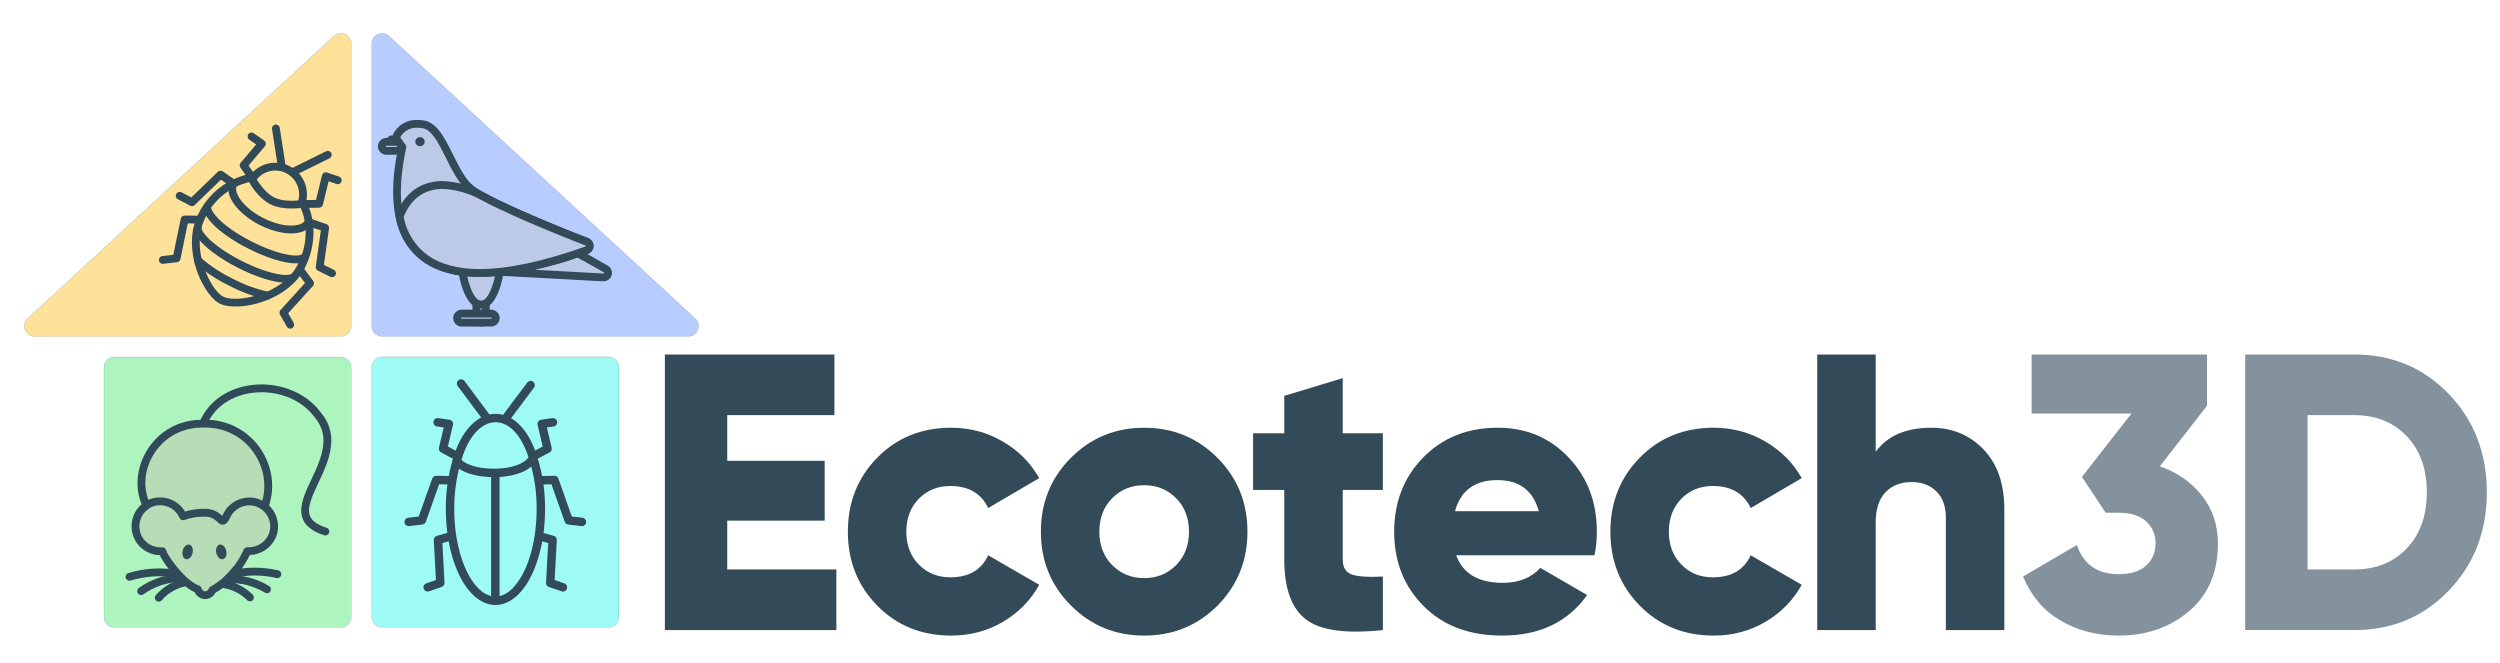
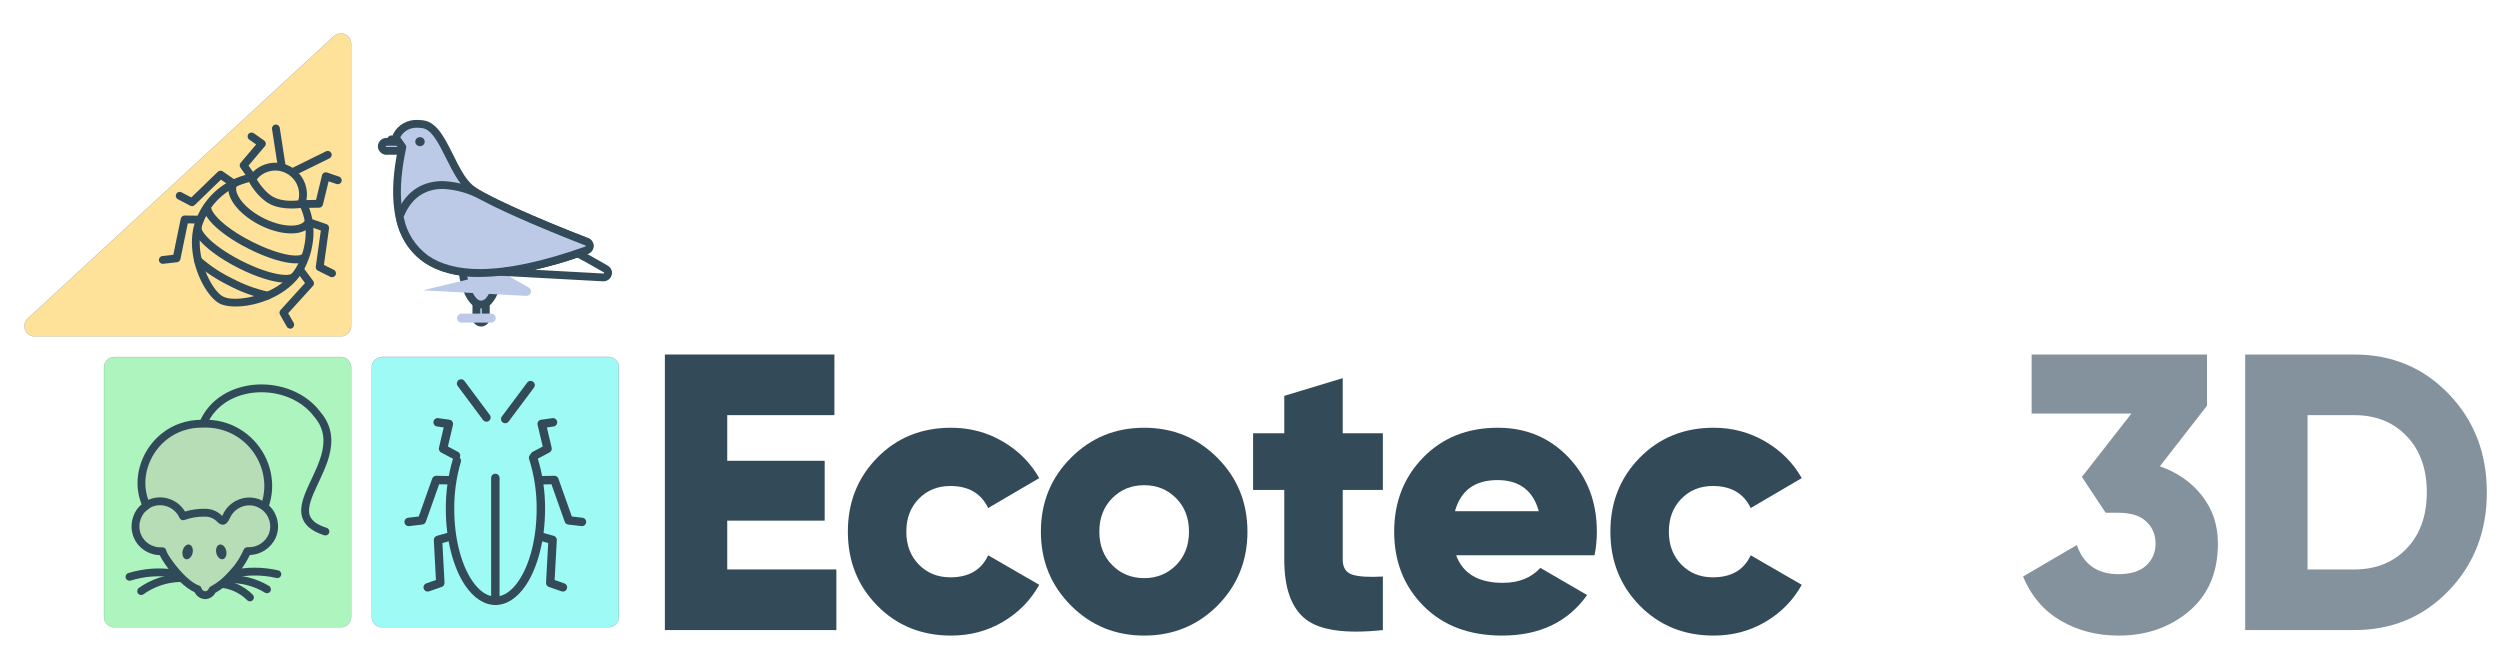
<svg xmlns="http://www.w3.org/2000/svg" width="100%" height="100%" viewBox="0 0 17292 4584" version="1.1" xml:space="preserve" style="fill-rule:evenodd;clip-rule:evenodd;stroke-linejoin:round;stroke-miterlimit:2;">
  <g>
    <path d="M4280.68,2540.34l-0,1727.24c-0,39.229 -31.996,71.22 -71.225,71.22l-1566.98,0c-39.229,0 -71.221,-31.991 -71.221,-71.22l-0,-1727.24c-0,-39.229 31.992,-71.225 71.221,-71.225l1566.98,0c39.229,0 71.225,31.996 71.225,71.225Z" style="fill:#9efaf4;stroke:#314a59;stroke-width:1px;" />
    <path d="M191.738,2203.09l1082.32,-998.233l1035.23,-954.792c21.258,-19.608 50.383,-24.487 76.87,-12.888c26.483,11.605 42.642,36.321 42.642,65.238l-0,1953.03c-0,39.229 -31.992,71.221 -71.221,71.221l-2117.55,0c-29.925,0 -55.45,-17.429 -66.337,-45.3c-10.892,-27.879 -3.946,-57.992 18.049,-78.279Z" style="fill:#ffe299;stroke:#314a59;stroke-width:1px;" />
    <path d="M719.368,4267.58l-0,-1727.24c-0,-39.229 31.995,-71.225 71.225,-71.225l1566.98,0c39.229,0 71.221,31.996 71.221,71.225l-0,1727.24c-0,39.229 -31.992,71.22 -71.221,71.22l-1566.98,0c-39.23,0 -71.225,-31.991 -71.225,-71.22Z" style="fill:#aef4be;stroke:#314a59;stroke-width:1px;" />
    <path d="M2259.09,3650.78c-68.559,-22.011 -104.306,-49.993 -116.61,-86.53c-9.144,-27.154 -5.25,-57.739 4.384,-90.97c10.989,-37.905 29.722,-78.736 49.832,-121.596c28.284,-60.281 59.223,-124.336 77.704,-189.587c29.427,-103.9 28.02,-210.625 -57.414,-311.67c-100.386,-134.596 -274.186,-200.126 -440.526,-190.548c-167.832,9.665 -327.253,95.403 -396.912,260.173c-5.821,13.768 0.631,29.672 14.399,35.492c13.768,5.821 29.672,-0.631 35.492,-14.399c61.263,-144.912 202.531,-218.689 350.135,-227.188c148.808,-8.569 304.874,48.845 394.464,169.486c0.351,0.473 0.719,0.936 1.101,1.385c72.195,85 71.904,175.085 47.144,262.508c-26.893,94.953 -81.442,187.106 -112.953,268.516c-23.81,61.513 -34.315,117.784 -18.184,165.685c16.412,48.735 59.938,91.458 151.387,120.817c14.232,4.569 29.496,-3.276 34.065,-17.508c4.57,-14.233 -3.276,-29.497 -17.508,-34.066Z" style="fill:#314a59;" />
-     <path d="M1283.22,3999.87c-79.915,14.189 -152.56,55.464 -205.658,116.851c-9.779,11.305 -8.54,28.422 2.765,38.201c11.306,9.779 28.423,8.54 38.202,-2.765c44.966,-51.985 106.485,-86.939 174.16,-98.955c14.718,-2.613 24.545,-16.683 21.932,-31.401c-2.613,-14.717 -16.684,-24.545 -31.401,-21.931Z" style="fill:#314a59;" />
    <path d="M1248.62,3971.04c-103.585,1.866 -204.181,35.265 -288.312,95.725c-12.138,8.723 -14.911,25.66 -6.188,37.798c8.723,12.138 25.66,14.911 37.798,6.188c75.192,-54.035 165.098,-83.886 257.677,-85.553c14.945,-0.269 26.86,-12.621 26.591,-27.566c-0.269,-14.945 -12.621,-26.861 -27.566,-26.592Z" style="fill:#314a59;" />
    <path d="M1214.16,3940.8c-109.2,-17.364 -220.942,-9.437 -326.597,23.168c-14.283,4.408 -22.3,19.582 -17.892,33.865c4.407,14.283 19.582,22.301 33.865,17.893c97.736,-30.161 201.103,-37.494 302.118,-21.432c14.762,2.348 28.653,-7.732 31,-22.494c2.347,-14.762 -7.732,-28.653 -22.494,-31Z" style="fill:#314a59;" />
    <path d="M1748.08,4113.14c-57.542,-57.579 -133.27,-93.515 -214.263,-101.678c-14.872,-1.498 -28.164,9.359 -29.662,24.232c-1.499,14.872 9.359,28.163 24.231,29.662c68.563,6.91 132.669,37.331 181.38,86.073c10.567,10.573 27.729,10.579 38.302,0.013c10.573,-10.567 10.579,-27.729 0.012,-38.302Z" style="fill:#314a59;" />
    <path d="M1860.94,4053.02c-88.536,-53.719 -191.338,-79.287 -294.723,-73.301c-14.923,0.864 -26.337,13.68 -25.473,28.603c0.864,14.923 13.681,26.337 28.604,25.473c92.43,-5.351 184.34,17.508 263.494,65.534c12.78,7.754 29.45,3.673 37.204,-9.106c7.754,-12.779 3.673,-29.45 -9.106,-37.203Z" style="fill:#314a59;" />
    <path d="M1924.58,3945.12c-107.314,-24.849 -218.902,-24.849 -326.216,0c-14.562,3.372 -23.648,17.932 -20.276,32.495c3.372,14.562 17.933,23.648 32.495,20.276c99.275,-22.988 202.503,-22.988 301.778,-0c14.563,3.372 29.123,-5.714 32.495,-20.276c3.372,-14.563 -5.713,-29.123 -20.276,-32.495Z" style="fill:#314a59;" />
    <path d="M1395.5,2930.6c-388.451,-0 -575.482,494.554 -251.774,715.036l619.722,-24.818c227.675,-288.46 5.395,-708.562 -367.948,-690.218Z" style="fill:#b6ddb5;fill-rule:nonzero;" />
    <path d="M1394.83,2903.52c-414.5,0.56 -611.967,529.102 -266.354,764.503c4.801,3.27 10.526,4.91 16.33,4.677l619.722,-24.817c7.904,-0.317 15.275,-4.073 20.176,-10.282c241.892,-306.473 6.602,-753.053 -389.874,-734.081Zm0.666,54.166c0.443,-0 0.886,-0.011 1.329,-0.033c345.616,-16.981 553.654,366.739 352.852,636.614c-0,0 -522.276,20.916 -597.943,23.946c-291.522,-207.821 -115.254,-660.527 243.762,-660.527Z" style="fill:#314a59;" />
    <path d="M1781.79,3478.03c-84.76,-29.556 -179.181,11.202 -215.806,93.156c-36.625,81.954 -35.968,-24.818 -146.748,-24.818c-52.048,-1.238 -103.879,7.177 -152.862,24.818c-36.72,-83.576 -133.372,-124.681 -219.043,-93.156c-13.228,4.556 -25.444,11.641 -35.968,20.861c-28.781,18.594 -50.654,46.157 -62.224,78.409c-16.929,42.631 -16.152,90.305 2.159,132.361c18.131,41.842 52.379,74.662 94.954,90.998c20.67,8.367 42.804,12.524 65.101,12.229l12.229,0c6.475,39.205 140.634,227.316 243.861,262.564c6.286,23.602 27.385,40.452 51.793,41.363c22.361,-0.513 42.186,-14.879 49.636,-35.968c30.966,-16.852 60.028,-36.99 86.681,-60.066c26.654,-23.076 70.137,-71.935 86.682,-92.796c27.112,-35.88 50.04,-74.737 68.339,-115.816l12.229,-0c68.469,-0.77 130.648,-41.053 159.336,-103.227c32.751,-75.759 6.421,-164.945 -62.224,-210.77c-12.53,-7.921 -25.634,-14.895 -39.204,-20.862" style="fill:#b6ddb5;fill-rule:nonzero;" />
    <path d="M1105.06,3839.93c10.434,22.223 29.995,54.349 55.831,88.504c49.852,65.905 122.254,140.295 185.429,167.827c12.992,27.656 40.621,46.451 71.909,47.618c0.543,0.02 1.086,0.024 1.629,0.012c29.831,-0.684 56.657,-17.783 70.123,-43.793c29.628,-16.822 57.532,-36.53 83.302,-58.841c27.713,-23.994 72.971,-74.752 90.174,-96.443c0.132,-0.166 0.261,-0.333 0.388,-0.501c24.822,-32.848 46.29,-68.083 64.095,-105.181c76.982,-2.673 146.407,-48.654 178.793,-118.843c0.092,-0.199 0.181,-0.399 0.268,-0.6c37.921,-87.719 7.435,-190.984 -72.046,-244.043c-0.187,-0.125 -0.376,-0.247 -0.566,-0.367c-13.671,-8.642 -27.969,-16.25 -42.774,-22.761c-2.177,-0.957 -4.413,-1.605 -6.658,-1.959c-96.453,-30.411 -202.188,16.694 -243.697,109.577c-1.253,2.802 -2.651,5.566 -4,8.052l-1.493,-1.313c-7.628,-6.892 -16.715,-14.895 -28.078,-22.325c-20.609,-13.475 -48.351,-25.202 -88.129,-25.265c-47.338,-1.093 -94.51,5.319 -139.762,18.952c-48.682,-81.494 -150.477,-119.108 -241.586,-85.71c-15.777,5.47 -30.43,13.847 -43.175,24.682c-32.845,21.717 -57.843,53.471 -71.238,90.53c-19.412,49.2 -18.461,104.188 2.66,152.713c21.001,48.447 60.635,86.46 109.91,105.423c21.843,8.809 45.133,13.575 68.691,14.055Zm668.729,-336.034l-0.915,-0.293c-71.546,-24.948 -151.246,9.456 -182.161,78.633c-13.948,31.209 -28.362,42.125 -38.756,45.319c-11.761,3.613 -24.052,1.744 -37.235,-7.626c-15.91,-11.31 -37.871,-46.477 -95.484,-46.477c-0.215,-0 -0.429,-0.003 -0.644,-0.008c-48.705,-1.159 -97.205,6.715 -143.041,23.223c-13.398,4.825 -28.245,-1.549 -33.973,-14.587c-30.995,-70.547 -112.579,-105.243 -184.894,-78.633c-0.177,0.065 -0.355,0.128 -0.533,0.19c-9.908,3.412 -19.058,8.719 -26.94,15.625c-0.991,0.868 -2.044,1.663 -3.151,2.378c-23.787,15.368 -41.865,38.148 -51.428,64.805c-0.102,0.286 -0.209,0.569 -0.321,0.851c-14.268,35.929 -13.613,76.109 1.818,111.554c0.007,0.014 0.013,0.028 0.019,0.042c15.239,35.167 44.023,62.752 79.806,76.481c0.154,0.059 0.307,0.12 0.459,0.181c17.331,7.015 35.888,10.501 54.582,10.253c0.12,-0.001 0.239,-0.002 0.358,-0.002l12.229,-0c13.255,-0 24.562,9.593 26.722,22.67c2.301,13.935 24.197,48.168 53.784,87.282c46.754,61.806 114.13,134.268 172.107,154.064c8.557,2.923 15.092,9.923 17.419,18.66c3.161,11.869 13.607,20.417 25.816,21.226c10.801,-0.576 20.285,-7.635 23.905,-17.881c2.228,-6.309 6.714,-11.57 12.591,-14.768c29.258,-15.922 56.717,-34.949 81.9,-56.753c25.489,-22.067 66.961,-68.734 82.997,-88.908c25.784,-34.162 47.595,-71.15 65.011,-110.248c4.352,-9.77 14.045,-16.063 24.74,-16.063c-0,-0 12.069,-0 12.087,-0.001c57.856,-0.713 110.39,-34.71 134.755,-87.206c27.327,-63.628 5.247,-138.412 -52.273,-177.004c-10.068,-6.346 -20.542,-12.02 -31.356,-16.979Z" style="fill:#314a59;" />
    <path d="M1263.4,3809.41c6.343,-27.873 26.893,-46.998 45.862,-42.681c18.969,4.316 29.22,30.45 22.877,58.323c-6.343,27.873 -26.893,46.998 -45.862,42.681c-18.969,-4.317 -29.22,-30.45 -22.877,-58.323Z" style="fill:#334a59;" />
    <path d="M1518.96,3766.7c18.969,-4.316 39.519,14.808 45.862,42.681c6.343,27.873 -3.908,54.007 -22.877,58.324c-18.969,4.316 -39.519,-14.808 -45.862,-42.681c-6.343,-27.873 3.908,-54.007 22.877,-58.324Z" style="fill:#334a59;" />
-     <path d="M2690.76,250.065l1035.22,954.788l1082.33,998.233c21.996,20.287 28.942,50.4 18.05,78.279c-10.891,27.871 -36.417,45.3 -66.342,45.3l-2117.55,0c-39.229,0 -71.221,-31.992 -71.221,-71.221l-0,-1953.03c-0,-28.917 16.159,-53.633 42.642,-65.238c26.487,-11.603 55.612,-6.72 76.866,12.888Z" style="fill:#b8ccff;stroke:#314a59;stroke-width:1px;" />
    <g>
      <path d="M1975.74,1148.14l-40.69,-263.739c-2.279,-14.773 -16.123,-24.916 -30.896,-22.637c-14.773,2.279 -24.916,16.123 -22.637,30.896l40.69,263.739c2.279,14.773 16.123,24.916 30.896,22.637c14.773,-2.279 24.917,-16.123 22.637,-30.896Z" style="fill:#314a59;" />
      <path d="M2036.06,1214.79l243.091,-119.691c13.41,-6.603 18.937,-22.851 12.334,-36.261c-6.602,-13.41 -22.851,-18.937 -36.261,-12.334l-243.091,119.691c-13.41,6.603 -18.937,22.851 -12.334,36.261c6.603,13.41 22.851,18.937 36.261,12.334Z" style="fill:#314a59;" />
      <path d="M2065.13,1409.95c66.18,115.251 67.224,276.788 -5.87,420.442c-65.074,127.89 -205.751,198.211 -328.068,224.258c-78.759,16.771 -149.971,15.999 -187.063,-2.874c-37.089,-18.872 -79.588,-75.957 -112.343,-149.464c-50.876,-114.172 -76.746,-269.243 -11.671,-397.134c0.103,-0.203 0.204,-0.408 0.302,-0.613c64.07,-134.198 190.325,-228.543 337.177,-251.96c14.761,-2.353 24.835,-16.249 22.481,-31.01c-2.354,-14.761 -16.249,-24.834 -31.01,-22.48c-164.317,26.201 -305.602,131.714 -377.385,281.811c-72.505,142.816 -46.168,315.971 10.629,443.433c39.057,87.65 93.031,153.191 137.255,175.693c44.22,22.501 129.015,27.571 222.91,7.577c136.655,-29.1 292.36,-109.791 365.062,-252.673c82.05,-161.254 78.855,-342.607 4.567,-471.98c-7.443,-12.962 -24.011,-17.443 -36.973,-10c-12.963,7.444 -17.444,24.011 -10,36.974Z" style="fill:#314a59;" />
      <path d="M1722.52,1222.5c-3.236,4.786 -7.555,14.533 -2.647,28.502c7.901,22.486 66.569,119.457 149.467,161.638c90.69,46.146 219.481,24.626 219.481,24.626c9.513,-1.64 17.434,-8.22 20.791,-17.271c38.428,-103.606 -7.705,-220.868 -106.406,-270.518c-98.197,-50.474 -220.047,-18.64 -281,73.439l0.314,-0.416Zm53.348,18.655c47.95,-60.119 133.217,-79.221 202.687,-43.446c0.08,0.041 0.159,0.082 0.239,0.122c69.468,34.907 104.312,114.361 84.807,188.25c-33.11,3.718 -110.911,8.194 -169.696,-21.717c-55.826,-28.406 -103.134,-99.194 -118.037,-123.209Zm-9.486,13.058c-0.345,0.459 -0.7,0.895 -1.058,1.311l1.058,-1.311Zm0.991,-1.398l-0.949,1.341l0.797,-1.096l0.204,-0.322l-0.052,0.077Zm235.826,-103.342l0.036,0.018l-0.036,-0.018Z" style="fill:#314a59;" />
      <path d="M2030.96,2232.93l-37.589,-66.449c42.182,-46.5 171.354,-188.897 171.354,-188.897c8.69,-9.581 9.394,-23.969 1.679,-34.351l-63.152,-84.982c-8.916,-11.998 -25.895,-14.5 -37.893,-5.584c-11.997,8.915 -14.499,25.894 -5.584,37.892l49.876,67.117c0,-0 -169.549,186.908 -169.549,186.908c-7.849,8.653 -9.265,21.363 -3.513,31.531l47.224,83.484c7.36,13.011 23.898,17.598 36.908,10.239c13.011,-7.36 17.598,-23.898 10.239,-36.908Z" style="fill:#314a59;" />
      <path d="M2308.87,1866.17l-68.337,-33.666c-0,0 35.375,-252.938 35.375,-252.938c1.793,-12.824 -5.742,-25.124 -17.982,-29.351l-99.955,-34.518c-14.129,-4.879 -29.561,2.63 -34.44,16.759c-4.88,14.129 2.63,29.561 16.759,34.44l78.886,27.243c-0,-0 -35,250.256 -35,250.256c-1.619,11.574 4.37,22.882 14.854,28.046l85.902,42.319c13.409,6.606 29.659,1.083 36.264,-12.326c6.606,-13.409 1.083,-29.658 -12.326,-36.264Z" style="fill:#314a59;" />
      <path d="M2094.74,1438.28l112.821,-1.701c12.329,-0.186 22.977,-8.677 25.902,-20.656c-0,0 26.499,-108.519 39.497,-161.749c0,-0 54.656,18.616 54.656,18.616c14.15,4.82 29.55,-2.755 34.37,-16.905c4.819,-14.149 -2.756,-29.549 -16.905,-34.369l-82.677,-28.16c-7.194,-2.451 -15.087,-1.765 -21.752,1.888c-6.665,3.654 -11.487,9.94 -13.29,17.324l-41.553,170.166c0,-0 -91.886,1.385 -91.886,1.385c-14.946,0.225 -26.897,12.543 -26.672,27.489c0.225,14.946 12.543,26.897 27.489,26.672Z" style="fill:#314a59;" />
      <path d="M1383.34,1491.92l-106.149,-1.163c-12.958,-0.142 -24.201,8.916 -26.821,21.607l-51.565,249.831c-0,0 -75.82,8.73 -75.82,8.73c-14.85,1.71 -25.518,15.154 -23.808,30.003c1.71,14.85 15.154,25.518 30.003,23.808l95.286,-10.971c11.617,-1.337 21.063,-9.979 23.427,-21.431c-0,0 37.785,-183.066 51.015,-247.169c0,-0 83.838,0.918 83.838,0.918c14.947,0.164 27.215,-11.838 27.379,-26.785c0.164,-14.947 -11.838,-27.214 -26.785,-27.378Z" style="fill:#314a59;" />
      <path d="M1627.99,1246.03l-87.021,-60.62c-10.631,-7.406 -25.017,-6.245 -34.324,2.769c0,-0 -138.215,133.876 -183.364,177.607c-0,-0 -67.7,-35.555 -67.7,-35.555c-13.234,-6.95 -29.62,-1.848 -36.57,11.385c-6.95,13.234 -1.849,29.621 11.385,36.571l85.055,44.669c10.356,5.439 23.033,3.614 31.435,-4.524l181.424,-175.727c-0,-0 68.719,47.87 68.719,47.87c12.265,8.544 29.16,5.523 37.704,-6.742c8.544,-12.265 5.523,-29.159 -6.743,-37.703Z" style="fill:#314a59;" />
      <path d="M1724.22,965.767l47.48,33.367c-0,-0 -107.492,127.136 -107.492,127.136c-7.961,9.416 -8.557,23.022 -1.449,33.098l65.041,92.202c8.617,12.214 25.529,15.135 37.743,6.519c12.214,-8.616 15.136,-25.528 6.519,-37.743l-52.972,-75.092c0,-0 113.095,-133.764 113.095,-133.764c4.909,-5.806 7.151,-13.408 6.179,-20.948c-0.972,-7.541 -5.068,-14.325 -11.289,-18.697l-71.71,-50.395c-12.229,-8.595 -29.136,-5.644 -37.731,6.586c-8.594,12.23 -5.643,29.136 6.586,37.731Z" style="fill:#314a59;" />
      <path d="M2110.76,1522.13c-11.043,21.703 -36.483,32.548 -68.614,36.678c-59.6,7.661 -140.805,-9.863 -221.32,-50.831c-80.515,-40.968 -142.484,-96.295 -171.376,-148.984c-15.577,-28.405 -21.787,-55.353 -10.743,-77.057c6.779,-13.322 1.466,-29.641 -11.856,-36.42c-13.322,-6.779 -29.642,-1.466 -36.421,11.856c-18.194,35.758 -14.138,80.866 11.525,127.666c32.951,60.089 102.482,124.493 194.307,171.216c91.825,46.722 184.818,65.016 252.79,56.278c52.939,-6.804 91.79,-30.08 109.985,-65.838c6.779,-13.322 1.466,-29.642 -11.856,-36.42c-13.322,-6.779 -29.642,-1.467 -36.421,11.856Z" style="fill:#314a59;" />
      <path d="M2083.49,1761.22c-5.265,3.65 -13.458,5.078 -23.759,5.927c-14.52,1.196 -32.332,0.25 -52.944,-2.715c-66.847,-9.614 -160.791,-40.249 -267.337,-94.463c-106.5,-54.19 -182.765,-110.173 -229.294,-157.799c-27.383,-28.029 -44.185,-51.998 -48.561,-70.53c-3.436,-14.548 -18.036,-23.569 -32.583,-20.134c-14.548,3.435 -23.569,18.035 -20.134,32.583c5.852,24.782 25.913,58.45 62.533,95.934c49.469,50.636 130.243,110.607 243.475,168.223c132.664,67.503 247.351,99.769 318.791,103.234c37.486,1.818 64.949,-4.843 80.673,-15.744c12.285,-8.516 15.344,-25.403 6.828,-37.688c-8.516,-12.284 -25.403,-15.344 -37.688,-6.828Z" style="fill:#314a59;" />
      <path d="M2013.67,1895.01c-5.266,3.651 -13.453,5.088 -23.748,5.941c-14.502,1.203 -32.292,0.267 -52.883,-2.689c-66.794,-9.589 -160.704,-40.209 -267.409,-94.503c-106.688,-54.286 -186.898,-112.75 -233.768,-161.09c-14.429,-14.881 -25.546,-28.625 -32.941,-40.876c-5.002,-8.286 -8.532,-15.141 -8.475,-20.965c0.149,-14.947 -11.866,-27.203 -26.813,-27.351c-14.947,-0.148 -27.202,11.867 -27.351,26.813c-0.183,18.544 10.094,44.713 33.711,74.196c44.378,55.402 138.186,129.933 271.073,197.549c132.867,67.607 247.479,99.831 318.855,103.262c37.453,1.8 64.885,-4.87 80.61,-15.771c12.284,-8.516 15.344,-25.403 6.828,-37.688c-8.517,-12.285 -25.404,-15.344 -37.689,-6.828Z" style="fill:#314a59;" />
      <path d="M1857.4,2018.17c-86.849,-18.871 -170.696,-49.584 -249.186,-91.277c-0.302,-0.16 -0.608,-0.315 -0.916,-0.464c-79.897,-38.629 -154.233,-87.836 -221.003,-146.295c-11.247,-9.846 -28.371,-8.71 -38.218,2.537c-9.846,11.246 -8.71,28.371 2.536,38.217c70.301,61.55 148.553,113.376 232.653,154.087c82.732,43.893 171.103,76.238 262.633,96.126c14.607,3.174 29.042,-6.108 32.216,-20.715c3.174,-14.607 -6.108,-29.043 -20.715,-32.216Z" style="fill:#314a59;" />
    </g>
    <g>
      <path d="M2708.99,1033.67l0.753,-0.001c17.716,0 32.293,-13.998 32.293,-31.01l0,-31.373c0.126,-1.116 0.188,-2.237 0.188,-3.359c0,-17.21 -14.747,-31.371 -32.669,-31.371c-17.922,0 -32.669,14.161 -32.669,31.371c0,1.122 0.063,2.243 0.188,3.359l-0,31.371c-0.002,0.121 -0.002,0.242 -0.002,0.363c-0,16.814 14.408,30.65 31.918,30.65Z" style="fill:#334a59;fill-rule:nonzero;" />
      <path d="M3327.83,2231.54c0,0 0.001,0 0.002,0c17.715,0 32.293,-13.998 32.293,-31.01c0,-0.121 -0,-0.241 -0.002,-0.361l0,-124.763c0.125,-1.116 0.188,-2.237 0.188,-3.359c-0,-17.21 -14.747,-31.371 -32.669,-31.371c-17.922,0 -32.669,14.161 -32.669,31.371c-0,1.122 0.062,2.243 0.187,3.359l0,124.763c0,17.21 14.748,31.371 32.67,31.371Z" style="fill:#bccae8;fill-rule:nonzero;" />
      <path d="M3327.83,2258.63l0.002,-0c32.869,-0 59.377,-26.531 59.377,-58.094c-0,-0.199 -0.001,-0.397 -0.003,-0.596c0,0.101 0,-123.256 0,-123.256c0.125,-1.534 0.188,-3.082 0.188,-4.631c0,-31.761 -26.677,-58.454 -59.752,-58.454c-33.076,-0 -59.753,26.693 -59.753,58.454c0,1.549 0.063,3.097 0.189,4.641c-0.001,-0.01 -0.001,123.481 -0.001,123.481c0,31.762 26.677,58.455 59.753,58.455Zm0.002,-54.167l-0.002,-0c-2.787,-0 -5.586,-1.612 -5.586,-4.288c-0,0 -0,-124.763 -0,-124.763c-0,-1.009 -0.056,-2.016 -0.169,-3.018c-0.013,-0.113 -0.019,-0.227 -0.019,-0.341c0,-2.675 2.799,-4.288 5.586,-4.288c2.786,0 5.586,1.613 5.586,4.288c-0,0.114 -0.007,0.228 -0.02,0.341c-0.112,1.002 -0.168,2.009 -0.168,3.018l-0,124.763l0.002,0.361c-0,2.479 -2.629,3.927 -5.21,3.927Z" style="fill:#334a59;" />
      <path d="M3197.53,2231.54l195.263,0c1.162,0.12 2.329,0.181 3.498,0.181c17.921,-0 32.669,-14.162 32.669,-31.372c-0,-17.209 -14.748,-31.371 -32.669,-31.371c-1.169,0 -2.336,0.06 -3.498,0.181l-195.263,-0c-1.162,-0.121 -2.329,-0.181 -3.498,-0.181c-17.921,0 -32.669,14.162 -32.669,31.371c0,17.21 14.748,31.372 32.669,31.372c1.169,-0 2.336,-0.061 3.498,-0.181Z" style="fill:#bccae8;fill-rule:nonzero;" />
-       <path d="M3198.72,2258.63l192.878,-0c1.556,0.119 3.123,0.18 4.691,0.18c33.075,-0 59.752,-26.693 59.752,-58.455c0,-31.761 -26.677,-58.454 -59.752,-58.454c-1.57,-0 -3.138,0.06 -4.702,0.181c0.011,-0.001 -176.626,-0.001 -192.867,-0.001c-1.555,-0.12 -3.122,-0.18 -4.69,-0.18c-33.075,-0 -59.752,26.693 -59.752,58.454c-0,31.762 26.677,58.455 59.752,58.455c1.57,-0 3.138,-0.061 4.702,-0.181l-0.012,0.001Zm-1.192,-54.167c-0.931,-0 -1.86,0.048 -2.786,0.144c-0.236,0.024 -0.474,0.036 -0.712,0.036c-2.786,0 -5.585,-1.612 -5.585,-4.288c-0,-2.675 2.799,-4.287 5.585,-4.287c0.238,-0 0.476,0.012 0.712,0.036c0.926,0.096 1.855,0.144 2.786,0.144l195.263,-0c0.931,-0 1.86,-0.048 2.786,-0.144c0.236,-0.024 0.474,-0.036 0.712,-0.036c2.786,-0 5.585,1.612 5.585,4.287c0,2.676 -2.799,4.288 -5.585,4.288c-0.238,0 -0.476,-0.012 -0.712,-0.036c-0.926,-0.096 -1.855,-0.144 -2.786,-0.144l-195.263,-0Z" style="fill:#334a59;" />
      <path d="M2677.08,1043.41l139.688,0c16.511,-1.707 29.172,-15.245 29.172,-31.191c-0,-15.946 -12.661,-29.483 -29.172,-31.19l-139.688,-0c-1.162,-0.121 -2.329,-0.181 -3.498,-0.181c-17.921,0 -32.669,14.162 -32.669,31.371c0,17.21 14.748,31.372 32.669,31.372c1.169,-0 2.336,-0.061 3.498,-0.181Z" style="fill:#bccae8;fill-rule:nonzero;" />
      <path d="M2678.27,1070.49l138.495,-0c0.931,-0 1.86,-0.048 2.786,-0.144c30.534,-3.157 53.469,-28.64 53.469,-58.131c0,-29.49 -22.935,-54.973 -53.469,-58.13c-0.926,-0.096 -1.855,-0.144 -2.786,-0.144l-138.495,0c-1.556,-0.12 -3.123,-0.18 -4.691,-0.18c-33.075,-0 -59.752,26.693 -59.752,58.454c-0,31.762 26.677,58.455 59.752,58.455c1.57,-0 3.138,-0.061 4.702,-0.181l-0.011,0.001Zm-1.193,-54.167c-0.931,-0 -1.86,0.048 -2.786,0.144c-0.236,0.024 -0.474,0.036 -0.712,0.036c-2.786,0 -5.585,-1.612 -5.585,-4.288c-0,-2.675 2.799,-4.287 5.585,-4.287c0.238,-0 0.476,0.012 0.712,0.036c0.926,0.096 1.855,0.144 2.786,0.144l137.769,-0c2.157,0.495 4.008,1.975 4.008,4.107c-0,2.133 -1.851,3.612 -4.006,4.107c-0.002,0.001 -137.771,0.001 -137.771,0.001Z" style="fill:#334a59;" />
      <path d="M3327.83,1732.49c-0,-0 -0,-0 0,-0c71.275,-0 129.925,56.32 129.925,124.763c0,0.12 0,0.24 -0,0.361c-3.238,47.308 -13.48,93.932 -30.416,138.465c-27.412,74.281 -59.706,110.34 -99.509,110.34c-39.804,0 -72.473,-36.059 -99.885,-110.34c-16.937,-44.533 -27.178,-91.157 -30.416,-138.465c-0,-68.641 58.82,-125.124 130.301,-125.124Z" style="fill:#bccae8;fill-rule:nonzero;" />
      <path d="M3327.83,1705.41c-86.634,0 -157.385,69.016 -157.385,152.208c0,0.617 0.022,1.233 0.064,1.849c3.417,49.924 14.216,99.129 32.078,146.128c32.986,89.311 77.354,127.912 125.243,127.912c27.099,-0 52.095,-11.359 74.529,-36.277c18.236,-20.256 35.167,-50.555 50.341,-91.642c17.86,-46.997 28.658,-96.199 32.075,-146.121c0.04,-0.588 0.061,-1.178 0.063,-1.768c0,-0.147 0.001,-0.295 0.001,-0.442c-0,-82.994 -70.581,-151.847 -157.009,-151.847l-0,0Zm102.834,151.265c-3.117,44.342 -12.763,88.035 -28.64,129.781c-0.031,0.084 -0.063,0.167 -0.094,0.251c-12.226,33.13 -25.131,57.957 -39.827,74.281c-10.522,11.687 -21.563,18.352 -34.273,18.352c-12.754,-0 -23.896,-6.683 -34.513,-18.409c-14.769,-16.311 -27.747,-41.12 -39.964,-74.224c-0.031,-0.084 -0.062,-0.167 -0.094,-0.251c-15.869,-41.728 -25.514,-85.4 -28.643,-129.718c0.51,-53.692 47.193,-97.161 103.214,-97.161l0,-0c55.921,-0 102.506,43.472 102.834,97.098Z" style="fill:#334a59;" />
      <path d="M2747.3,966.601c-5.655,-8.491 -6.772,-19.08 -3.004,-28.486c26.295,-52.503 83.245,-84.774 143.818,-81.493c12.573,0.098 25.122,1.062 37.551,2.884c78.481,12.26 126.921,108.177 183.247,221.041c42.433,85.099 86.367,173.082 142.693,221.04c37.55,31.011 143.443,95.195 448.73,225.368c184.374,78.968 354.478,144.235 356.356,144.235c12.487,4.7 20.747,16.328 20.747,29.207c-0,12.88 -8.26,24.508 -20.747,29.208c-294.397,104.57 -542.983,157.577 -738.997,157.577c-205.027,-0 -357.858,-57.694 -453.612,-171.279c-122.415,-144.236 -150.203,-380.421 -81.109,-698.459l-35.673,-50.843Z" style="fill:#bccae8;fill-rule:nonzero;" />
      <path d="M4064.28,1645.2l-3.674,-1.325c-30.473,-11.242 -184.283,-71.004 -349.611,-141.815c-0.013,-0.006 -0.027,-0.012 -0.04,-0.018c-300.1,-127.96 -404.794,-190.599 -441.926,-221.187c-53.965,-46.044 -95.23,-130.864 -135.882,-212.393c-0.002,-0.002 -0.003,-0.005 -0.005,-0.008c-34.994,-70.12 -67.399,-133.714 -104.996,-176.279c-28.812,-32.617 -60.94,-53.59 -98.304,-59.426c-0.083,-0.013 -0.167,-0.026 -0.25,-0.038c-13.457,-1.974 -27.042,-3.031 -40.653,-3.165c-71.212,-3.611 -137.935,34.688 -168.863,96.441c-0.337,0.674 -0.646,1.361 -0.925,2.059c-7.084,17.688 -5.029,37.604 5.604,53.569c0.121,0.182 0.245,0.363 0.371,0.543l28.886,41.169c-68.169,322.902 -35.648,562.714 89.391,710.07c100.254,118.896 259.653,180.869 474.288,180.869c198.399,0 450.083,-53.296 748.062,-159.139c0.159,-0.056 0.317,-0.114 0.475,-0.174c23.232,-8.744 38.29,-30.594 38.29,-54.555c0,-23.961 -15.058,-45.811 -38.29,-54.555c-0.641,-0.241 -1.29,-0.457 -1.948,-0.643Zm-16.067,51.532l-1.066,-0.194c1.749,0.658 3.204,2.057 3.204,3.86c0,1.747 -1.365,3.114 -3.04,3.797c-290.691,103.228 -536.064,155.904 -729.62,155.904c-195.399,0 -341.647,-53.401 -432.905,-161.652c-0.019,-0.023 -0.039,-0.046 -0.058,-0.069c-118.275,-139.356 -142.049,-367.902 -75.292,-675.183c1.605,-7.39 0.048,-15.115 -4.296,-21.306l-35.395,-50.447l-0.007,-0.011c-0.485,-0.807 -0.666,-1.751 -0.482,-2.652c21.895,-42.201 68.267,-67.773 117.391,-65.113c0.417,0.023 0.835,0.036 1.254,0.039c11.278,0.088 22.536,0.95 33.687,2.578c32.649,5.148 58.041,29.03 82.141,62.001c28.186,38.558 53.537,89.434 80.946,144.355c44.172,88.589 90.733,179.645 149.369,229.57c0.103,0.088 0.207,0.176 0.312,0.262c38.128,31.487 145.364,97.219 455.333,229.389c166.537,71.329 321.472,131.509 352.168,142.833c2.38,0.879 4.506,1.543 6.356,2.039Z" style="fill:#334a59;" />
-       <path d="M3457.76,1879.97c151.089,-15.077 448.339,-87.451 533.332,-127.909c11.997,0.221 198.905,108.437 198.905,108.437c9.973,5.628 16.117,15.939 16.117,27.047c0,17.063 -14.496,31.157 -32.263,31.369l-716.091,-38.944Z" style="fill:#bccae8;fill-rule:nonzero;" />
+       <path d="M3457.76,1879.97c11.997,0.221 198.905,108.437 198.905,108.437c9.973,5.628 16.117,15.939 16.117,27.047c0,17.063 -14.496,31.157 -32.263,31.369l-716.091,-38.944Z" style="fill:#bccae8;fill-rule:nonzero;" />
      <path d="M3455.07,1853.02c-14.081,1.405 -24.707,13.413 -24.388,27.56c0.32,14.147 11.476,25.664 25.606,26.432l716.091,38.944c0.597,0.032 1.195,0.045 1.793,0.038c32.798,-0.391 59.025,-26.953 59.025,-58.45c-0,-20.699 -11.216,-40.038 -29.768,-50.564c-4.093,-2.369 -121.248,-70.125 -174.641,-97.633c-12.546,-6.464 -22.112,-10.853 -26.836,-12.436c-4.623,-1.548 -8.18,-1.889 -10.362,-1.929c-4.195,-0.078 -8.351,0.821 -12.139,2.624c-83.554,39.773 -375.851,110.592 -524.381,125.414Zm536.589,-71.553c3.58,1.679 8.076,3.844 12.321,6.032c53.63,27.63 172.446,96.437 172.446,96.437c0.086,0.05 0.173,0.099 0.26,0.148c1.324,0.747 2.344,1.985 2.344,3.46c0,2.462 -2.382,4.027 -4.933,4.258c-0.005,0 -479.068,-26.053 -479.068,-26.053l0.003,-0c119.433,-26.617 239.353,-59.987 296.627,-84.282Z" style="fill:#334a59;" />
      <path d="M2765.7,1493.06c69.094,-176.327 199.394,-213.468 296.275,-213.468c97.236,4.228 191.962,31.083 275.997,78.248l6.759,2.885c227.182,124.042 707.079,309.745 713.463,311.547c12.487,4.701 20.747,16.329 20.747,29.208c-0,12.88 -8.26,24.508 -20.747,29.208c-294.397,104.57 -542.983,157.577 -738.997,157.577c-154.333,-0 -279.752,-33.174 -372.878,-97.72c-94.039,-68.5 -158.089,-168.35 -179.492,-279.816c-2.246,-5.64 -2.639,-11.808 -1.127,-17.669Z" style="fill:#bccae8;fill-rule:nonzero;" />
      <path d="M2740.48,1483.18c-0.399,1.017 -0.735,2.058 -1.008,3.116c-2.704,10.479 -2.29,21.46 1.172,31.691c23.086,117.261 90.666,222.293 189.725,294.451c0.171,0.124 0.344,0.247 0.518,0.368c97.027,67.249 227.508,102.543 388.306,102.543c198.399,-0 450.083,-53.297 748.062,-159.139c0.159,-0.057 0.317,-0.115 0.475,-0.174c23.232,-8.744 38.29,-30.594 38.29,-54.555c0,-23.961 -15.058,-45.811 -38.29,-54.555c-0.716,-0.269 -1.443,-0.508 -2.179,-0.716c-6.334,-1.789 -482.433,-186.18 -707.845,-309.255c-0.764,-0.417 -1.547,-0.797 -2.348,-1.139l-5.427,-2.316c-87.391,-48.781 -185.788,-76.574 -286.784,-80.964c-0.392,-0.018 -0.784,-0.026 -1.176,-0.026c-104.977,-0 -246.624,39.608 -321.491,230.67Zm51.424,17.254c63.423,-159.091 181.22,-193.605 269.48,-193.757c92.775,4.126 183.144,29.778 263.329,74.782c0.851,0.477 1.727,0.908 2.624,1.291l5.564,2.375c229.414,125.005 711.505,311.398 717.927,313.212l-2.179,-0.716c1.749,0.658 3.204,2.057 3.204,3.86c0,1.747 -1.365,3.114 -3.04,3.796c-290.691,103.229 -536.064,155.905 -729.62,155.905c-147.72,0 -267.983,-30.991 -357.181,-92.709c-88.284,-64.405 -148.488,-158.151 -168.592,-262.85c-0.322,-1.678 -0.802,-3.323 -1.434,-4.91c-0.036,-0.091 -0.064,-0.183 -0.082,-0.277l0,-0.002Z" style="fill:#334a59;" />
      <path d="M2872.34,981.025c0.605,16.79 15.154,30.287 32.65,30.287c17.921,0 32.669,-14.161 32.669,-31.371c-0,-17.21 -14.748,-31.371 -32.669,-31.371l-0.391,0.002c-17.716,-0 -32.294,13.998 -32.294,31.01c0,0.481 0.012,0.962 0.035,1.443Z" style="fill:#334a59;fill-rule:nonzero;" />
    </g>
    <g>
      <path d="M3659.71,3175.21c35.549,111.655 53.13,228.252 52.085,345.425c-0.001,0.086 -0.001,0.173 -0.001,0.26c-0,203.265 -48.177,383.849 -123.629,495.626c-45.61,67.568 -100.423,109.654 -161.272,109.654c-60.85,0 -115.663,-42.086 -161.273,-109.654c-75.452,-111.777 -123.629,-292.361 -123.629,-495.626c0,-0.078 -0,-0.156 -0.001,-0.234c-0.883,-110.198 14.479,-219.928 45.591,-325.647c4.544,-15.443 -4.304,-31.67 -19.746,-36.214c-15.443,-4.545 -31.67,4.303 -36.215,19.746c-32.718,111.18 -48.879,226.575 -47.962,342.465c0.019,216.782 53.141,408.933 133.613,528.147c58.356,86.45 131.767,135.351 209.622,135.351c77.854,-0 151.265,-48.901 209.621,-135.351c80.471,-119.212 133.592,-311.358 133.613,-528.134c1.086,-123.308 -17.422,-246.009 -54.833,-363.511c-4.883,-15.339 -21.301,-23.827 -36.64,-18.943c-15.339,4.883 -23.828,21.301 -18.944,36.64Z" style="fill:#334a59;" />
-       <path d="M3713.51,3179.57c3.426,-6.744 4.098,-14.555 1.874,-21.785c-63.837,-207.52 -183.857,-301.039 -297.598,-295.364c-113.088,5.642 -229.067,110.587 -286.291,317.32c-2.306,8.329 -0.799,17.252 4.115,24.362c18.216,26.362 50.105,48.626 91.103,64.685c55.217,21.628 127.575,32.714 199.674,31.564c72.586,-1.157 144.787,-14.774 199.165,-41.236c40.303,-19.613 71.147,-46.453 87.958,-79.546Zm-57.734,-16.801c-12.433,18.093 -32.094,32.383 -55.749,43.895c-47.621,23.174 -111.004,34.348 -174.57,35.362c-64.053,1.022 -128.414,-8.339 -177.469,-27.553c-23.14,-9.064 -42.777,-20.006 -56.13,-33.607c49.087,-165.048 136.207,-255.563 228.835,-260.184c92.398,-4.61 181.479,77.518 235.083,242.086l0,0.001Z" style="fill:#334a59;" />
      <path d="M3396.98,3305.95l0,849.394c0,16.098 13.07,29.167 29.167,29.167c16.098,-0 29.167,-13.069 29.167,-29.167l-0,-849.394c-0,-16.098 -13.069,-29.167 -29.167,-29.167c-16.097,-0 -29.167,13.069 -29.167,29.167Zm-305.437,380.661l-69.793,19.676c-13.131,3.702 -21.941,16.011 -21.211,29.634c0,-0 11.104,207.107 14.79,275.853c0,-0 -66.552,23.222 -66.552,23.222c-15.199,5.303 -23.233,21.949 -17.929,37.147c5.303,15.199 21.948,23.233 37.147,17.93l87.241,-30.442c12.256,-4.276 20.211,-16.138 19.516,-29.1l-14.714,-274.431c0,-0 47.333,-13.344 47.333,-13.344c15.493,-4.368 24.526,-20.493 20.158,-35.986c-4.368,-15.494 -20.493,-24.527 -35.986,-20.159Zm811.567,348.372l-66.859,-23.23c-0,-0 15.131,-275.796 15.131,-275.796c0.748,-13.636 -8.065,-25.965 -21.209,-29.67l-69.793,-19.676c-15.494,-4.368 -31.619,4.665 -35.986,20.159c-4.368,15.493 4.664,31.618 20.158,35.986l47.304,13.336c0,-0 -15.055,274.403 -15.055,274.403c-0.712,12.989 7.263,24.879 19.551,29.149l87.612,30.441c15.206,5.284 31.84,-2.772 37.124,-17.978c5.283,-15.206 -2.773,-31.84 -17.978,-37.124Zm125.618,-453.956l-73.657,-8.648c-0,-0 -92.693,-262.049 -92.693,-262.049c-4.188,-11.84 -15.485,-19.669 -28.041,-19.435l-99.492,1.856c-16.095,0.301 -28.918,13.611 -28.618,29.706c0.301,16.095 13.611,28.918 29.706,28.617l78.464,-1.463c0,-0 91.736,259.344 91.736,259.344c3.708,10.482 13.053,17.944 24.096,19.241l91.696,10.766c15.988,1.877 30.492,-9.579 32.369,-25.567c1.877,-15.987 -9.579,-30.491 -25.566,-32.368Zm-912.019,-288.276l-99.121,-1.856c-12.545,-0.235 -23.834,7.579 -28.032,19.403l-93.055,262.087c0,-0 -73.319,8.643 -73.319,8.643c-15.987,1.885 -27.436,16.394 -25.552,32.381c1.885,15.987 16.394,27.436 32.381,25.551l91.325,-10.766c11.025,-1.299 20.356,-8.745 24.071,-19.207l92.092,-259.375c-0,-0 78.117,1.462 78.117,1.462c16.095,0.302 29.407,-12.52 29.708,-28.615c0.302,-16.095 -12.521,-29.406 -28.615,-29.708Zm594.866,-115.849l89.468,-47.519c11.71,-6.219 17.751,-19.552 14.707,-32.456l-33.138,-140.454c0,-0 46.37,-6.625 46.37,-6.625c15.936,-2.276 27.026,-17.062 24.749,-32.998c-2.276,-15.936 -17.063,-27.025 -32.998,-24.749l-77.96,11.138c-8.108,1.158 -15.356,5.672 -19.971,12.438c-4.615,6.766 -6.173,15.161 -4.292,23.133c0,-0 24.389,103.371 35.298,149.611c-0,-0 -69.595,36.963 -69.595,36.963c-14.217,7.551 -19.629,25.223 -12.078,39.44c7.551,14.217 25.223,19.629 39.44,12.078Zm-688.654,-227.056l46.088,6.615c0,0 -32.85,140.524 -32.85,140.524c-3.012,12.889 3.031,26.19 14.72,32.398l89.469,47.519c14.217,7.551 31.889,2.139 39.44,-12.078c7.551,-14.217 2.139,-31.889 -12.078,-39.44l-69.637,-36.986c10.805,-46.222 34.982,-149.647 34.982,-149.647c1.861,-7.962 0.295,-16.339 -4.317,-23.091c-4.612,-6.751 -11.846,-11.257 -19.94,-12.419l-77.589,-11.137c-15.934,-2.287 -30.727,8.793 -33.014,24.727c-2.288,15.934 8.792,30.727 24.726,33.015Zm494.885,-34.04l175.596,-234.623c9.645,-12.888 7.013,-31.182 -5.875,-40.828c-12.888,-9.645 -31.182,-7.013 -40.827,5.875l-175.596,234.623c-9.646,12.888 -7.013,31.182 5.875,40.827c12.887,9.646 31.182,7.014 40.827,-5.874Zm-351.891,-245.802l175.224,234.994c9.623,12.905 27.912,15.57 40.817,5.947c12.905,-9.622 15.57,-27.912 5.947,-40.816l-175.224,-234.995c-9.623,-12.905 -27.912,-15.569 -40.817,-5.947c-12.905,9.623 -15.57,27.912 -5.947,40.817Z" style="fill:#334a59;" />
    </g>
    <g>
      <path d="M5030.15,3938.76l754.833,0l0,419.31l-1186.17,0l0,-1905.95l1172.69,0l-0,419.31l-741.354,0l-0,315.844l673.958,-0l0,413.864l-673.958,0l-0,337.626Z" style="fill:#334a59;fill-rule:nonzero;" />
      <path d="M6578.87,4396.19c-204.883,0 -375.17,-68.977 -510.86,-206.932c-135.69,-137.955 -203.536,-308.583 -203.536,-511.885c0,-203.301 67.846,-373.93 203.536,-511.884c135.69,-137.955 305.977,-206.933 510.86,-206.933c129.4,0 248.466,31.766 357.198,95.298c108.732,63.532 192.752,147.938 252.061,253.22l-353.155,206.932c-48.525,-101.651 -135.69,-152.476 -261.495,-152.476c-88.064,-0 -160.852,29.496 -218.363,88.49c-57.511,58.994 -86.267,134.779 -86.267,227.353c0,92.575 28.756,168.36 86.267,227.354c57.511,58.993 130.299,88.49 218.363,88.49c127.602,0 214.768,-50.825 261.495,-152.476l353.155,204.209c-59.309,107.097 -142.88,192.411 -250.713,255.943c-107.833,63.532 -227.348,95.297 -358.546,95.297Z" style="fill:#334a59;fill-rule:nonzero;" />
      <path d="M8420.76,4189.26c-138.386,137.955 -307.325,206.932 -506.816,206.932c-199.492,0 -368.431,-69.431 -506.817,-208.293c-138.386,-138.863 -207.579,-309.037 -207.579,-510.524c-0,-201.486 69.193,-371.661 207.579,-510.523c138.386,-138.862 307.325,-208.294 506.817,-208.294c199.491,0 368.43,69.432 506.816,208.294c138.386,138.862 207.58,309.037 207.58,510.523c-0,201.487 -69.194,372.115 -207.58,511.885Zm-727.875,-280.447c59.309,59.901 132.995,89.852 221.059,89.852c88.064,-0 161.75,-29.951 221.058,-89.852c59.308,-59.902 88.963,-137.047 88.963,-231.438c-0,-94.39 -29.655,-171.535 -88.963,-231.437c-59.308,-59.901 -132.994,-89.852 -221.058,-89.852c-88.064,0 -161.75,29.951 -221.059,89.852c-59.308,59.902 -88.962,137.047 -88.962,231.437c-0,94.391 29.654,171.536 88.962,231.438Z" style="fill:#334a59;fill-rule:nonzero;" />
      <path d="M9565.11,3388.76l-277.671,-0l0,481.934c0,54.455 21.567,88.944 64.7,103.466c43.133,14.521 114.124,19.059 212.971,13.614l-0,370.299c-257.003,27.228 -434.928,2.269 -533.775,-74.876c-98.847,-77.146 -148.271,-214.647 -148.271,-412.503l0,-481.934l-215.667,-0l0,-392.082l215.667,-0l0,-258.666l404.375,-122.525l0,381.191l277.671,-0l-0,392.082Z" style="fill:#334a59;fill-rule:nonzero;" />
      <path d="M10071.9,3840.74c46.728,127.064 154.561,190.595 323.5,190.595c109.631,0 195.897,-34.488 258.8,-103.466l323.5,187.873c-132.994,186.965 -328.892,280.447 -587.692,280.447c-226.45,0 -407.52,-68.069 -543.21,-204.209c-135.69,-136.14 -203.535,-307.675 -203.535,-514.608c-0,-205.117 66.946,-376.199 200.839,-513.246c133.893,-137.047 305.977,-205.571 516.252,-205.571c195.898,0 358.995,68.524 489.294,205.571c130.299,137.047 195.448,308.129 195.448,513.246c-0,58.087 -5.392,112.542 -16.175,163.368l-957.021,-0Zm-8.087,-304.953l579.604,0c-39.539,-143.4 -134.792,-215.1 -285.759,-215.1c-156.358,-0 -254.306,71.7 -293.845,215.1Z" style="fill:#334a59;fill-rule:nonzero;" />
      <path d="M11853.1,4396.19c-204.884,0 -375.17,-68.977 -510.861,-206.932c-135.69,-137.955 -203.535,-308.583 -203.535,-511.885c-0,-203.301 67.845,-373.93 203.535,-511.884c135.691,-137.955 305.977,-206.933 510.861,-206.933c129.4,0 248.466,31.766 357.198,95.298c108.732,63.532 192.752,147.938 252.06,253.22l-353.154,206.932c-48.525,-101.651 -135.69,-152.476 -261.496,-152.476c-88.064,-0 -160.851,29.496 -218.362,88.49c-57.512,58.994 -86.267,134.779 -86.267,227.353c-0,92.575 28.755,168.36 86.267,227.354c57.511,58.993 130.298,88.49 218.362,88.49c127.603,0 214.768,-50.825 261.496,-152.476l353.154,204.209c-59.308,107.097 -142.879,192.411 -250.712,255.943c-107.834,63.532 -227.349,95.297 -358.546,95.297Z" style="fill:#334a59;fill-rule:nonzero;" />
-       <path d="M13359.4,2958.56c143.778,0 263.743,49.918 359.894,149.754c96.151,99.836 144.227,237.79 144.227,413.864l0,835.897l-404.375,0l0,-775.995c0,-79.869 -22.016,-141.132 -66.048,-183.789c-44.032,-42.657 -100.195,-63.985 -168.489,-63.985c-77.281,-0 -138.387,23.597 -183.317,70.792c-44.931,47.195 -67.396,117.08 -67.396,209.655l0,743.322l-404.375,0l0,-1905.95l404.375,0l0,672.53c80.875,-110.727 209.376,-166.091 385.504,-166.091Z" style="fill:#334a59;fill-rule:nonzero;" />
      <path d="M14939.2,3225.39c120.413,41.749 217.463,109.365 291.15,202.848c73.686,93.482 110.529,203.756 110.529,330.819c-0,199.672 -66.498,355.778 -199.492,468.32c-132.994,112.542 -295.643,168.813 -487.946,168.813c-149.169,0 -282.613,-34.488 -400.331,-103.466c-117.718,-68.977 -204.434,-170.628 -260.148,-304.952l372.025,-217.824c46.728,134.325 142.879,201.487 288.454,201.487c84.47,-0 148.271,-19.967 191.404,-59.901c43.134,-39.935 64.7,-90.76 64.7,-152.477c0,-61.716 -21.566,-112.542 -64.7,-152.476c-43.133,-39.934 -106.934,-59.902 -191.404,-59.902l-88.962,0l-164.446,-247.774l342.371,-438.369l-690.134,-0l0,-408.419l1213.12,0l0,353.963l-326.195,419.31Z" style="fill:#83929c;fill-rule:nonzero;" />
      <path d="M16284.4,2452.12c260.598,0 478.511,91.214 653.74,273.641c175.229,182.427 262.844,408.872 262.844,679.336c-0,270.464 -87.615,496.91 -262.844,679.337c-175.229,182.427 -393.142,273.64 -653.74,273.64l-754.833,0l0,-1905.95l754.833,0Zm0,1486.64c149.17,0 270.033,-48.556 362.59,-145.669c92.557,-97.113 138.835,-226.445 138.835,-387.998c0,-161.552 -46.278,-290.885 -138.835,-387.998c-92.557,-97.112 -213.42,-145.669 -362.59,-145.669l-323.5,0l0,1067.33l323.5,0Z" style="fill:#83929c;fill-rule:nonzero;" />
    </g>
  </g>
</svg>